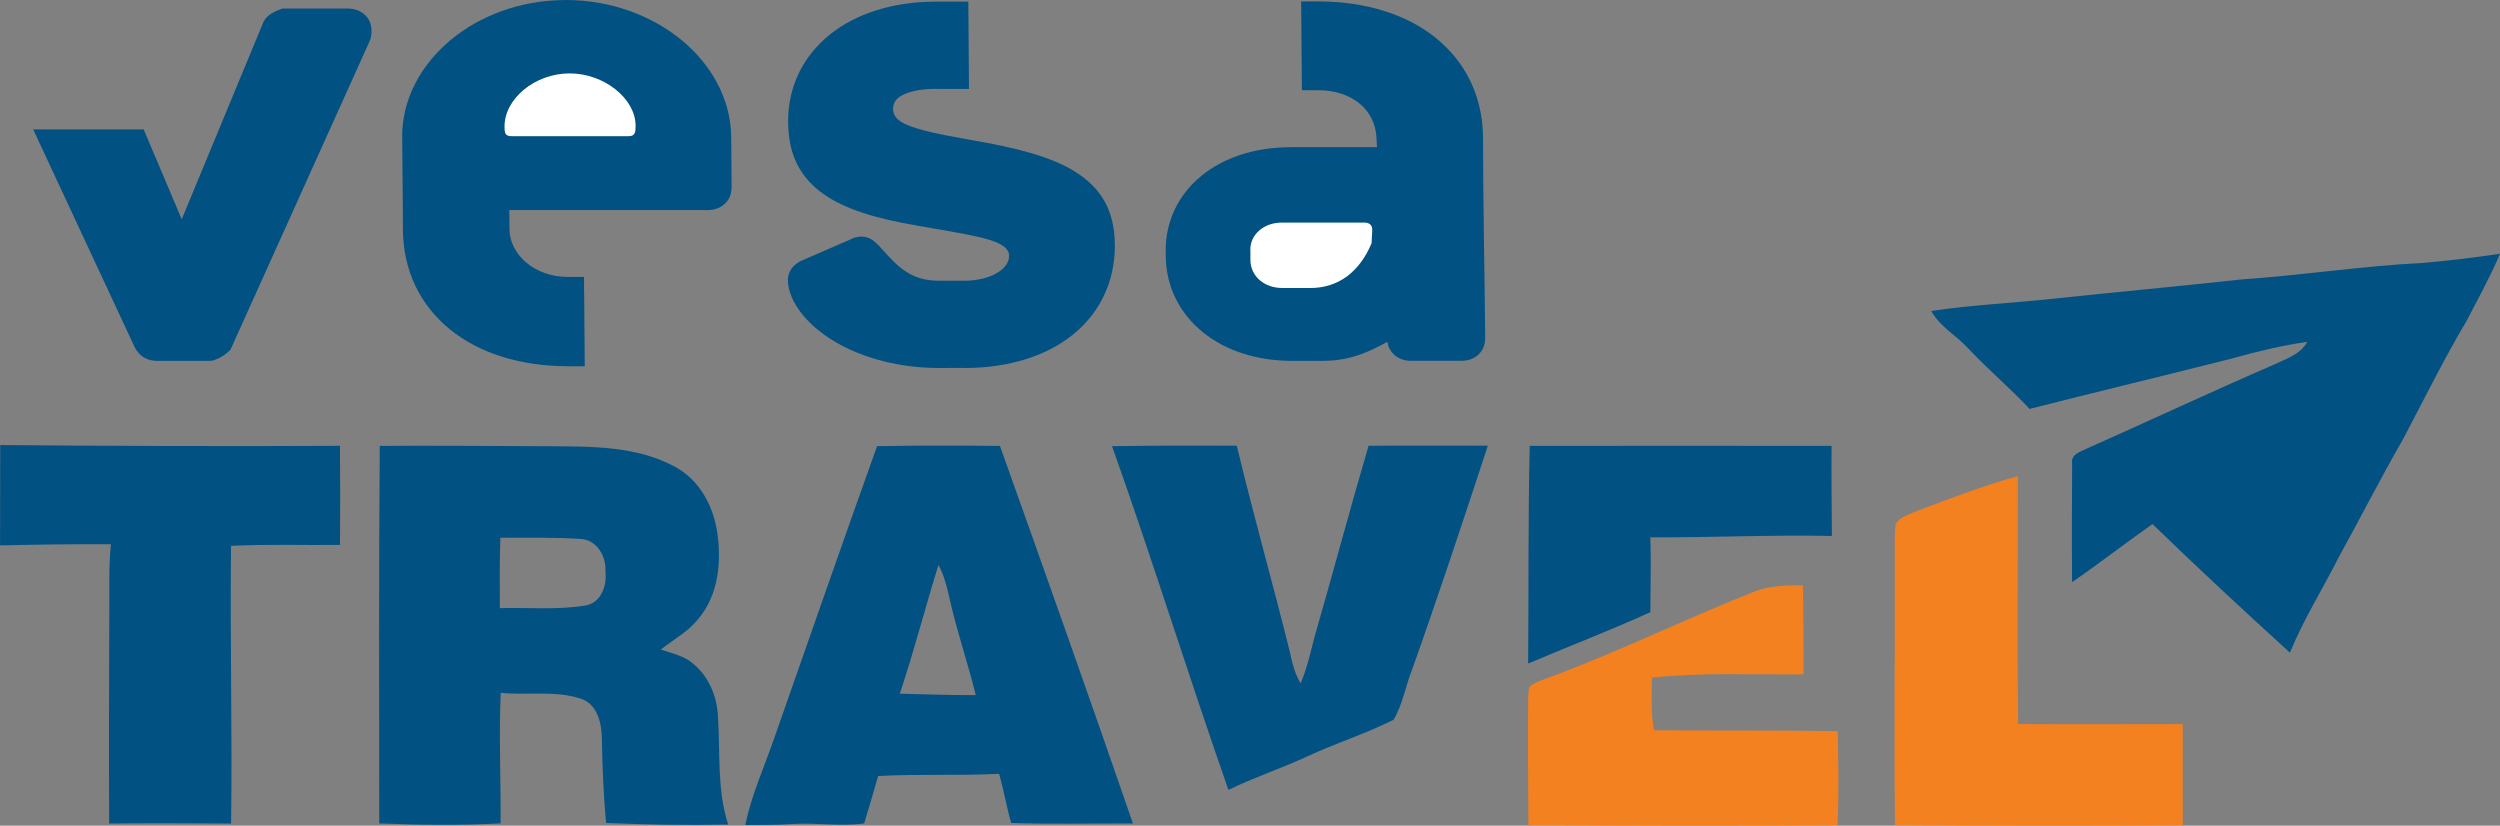
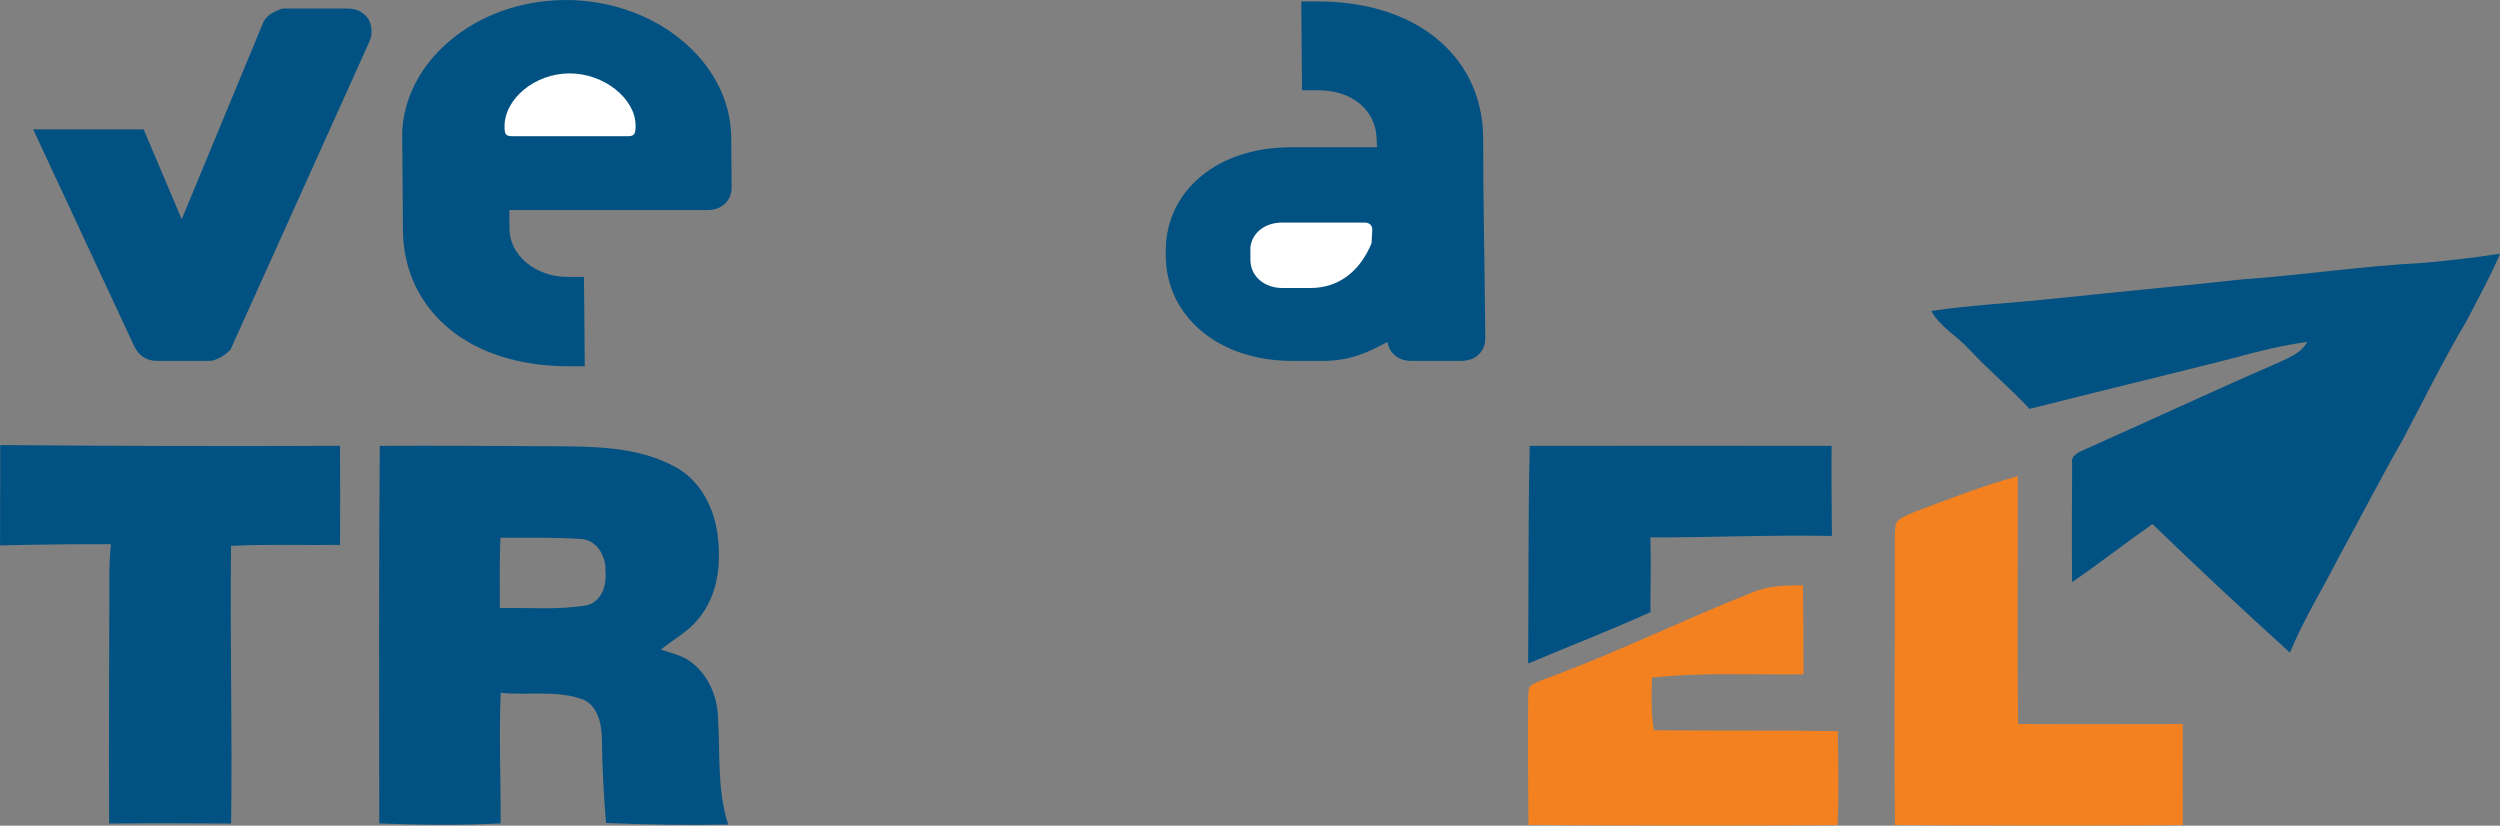
<svg xmlns="http://www.w3.org/2000/svg" id="Layer_1" viewBox="0 0 428.82 141.62">
  <rect x="0" y="0" width="428.82" height="141.62" fill="#808080" stroke="none" />
  <defs>
    <style>.cls-1{fill:#fff;}.cls-1,.cls-2,.cls-3{stroke-width:0px;}.cls-2{fill:#f48120;}.cls-3{fill:#015182;}</style>
  </defs>
  <path class="cls-3" d="m415.72,45.09c4.38-.4,8.75-.9,13.1-1.57-1.64,3.91-3.73,7.64-5.67,11.41-3.96,6.66-7.38,13.62-11,20.47-3.86,6.71-7.36,13.61-11.1,20.38-2.73,5.41-5.98,10.55-8.26,16.17-7.96-7.24-15.86-14.57-23.58-22.06-4.64,3.26-9.11,6.75-13.79,9.96-.06-6.78-.03-13.57.01-20.35-.28-1.55,1.4-2.01,2.48-2.54,10.74-4.78,21.4-9.76,32.18-14.44,2.07-1,4.5-1.72,5.68-3.89-4.33.63-8.6,1.64-12.8,2.83-11.6,2.94-23.24,5.73-34.84,8.68-3.3-3.55-7.03-6.66-10.35-10.2-2.07-2.32-4.97-3.82-6.52-6.6,6.89-1.04,13.86-1.34,20.79-2.09,10.78-1.14,21.56-2.13,32.33-3.31,10.47-.72,20.86-2.33,31.34-2.85" />
  <path class="cls-3" d="m.03,76.34c19.42.16,38.85.23,58.28.13.04,5.67.06,11.33.01,17-6.23.07-12.47-.15-18.69.16-.2,15.88.24,31.76.01,47.63-6.97-.04-13.95-.08-20.92,0-.05-12.26-.02-24.52.03-36.78.03-3.71-.12-7.44.28-11.13-6.34-.04-12.68.06-19.02.2-.01-5.74.04-11.48.03-17.21" />
  <path class="cls-3" d="m85.83,92.24h0c-.14,4.02-.12,8.05-.09,12.07,4.95-.13,9.97.36,14.88-.48,2.58-.59,3.5-3.5,3.23-5.85.15-2.52-1.44-5.36-4.18-5.53-4.6-.31-9.23-.2-13.84-.21m-20.7-15.76c9.65-.06,19.3.02,28.95.06,7.36.05,15.16-.08,21.8,3.58,3.96,2.16,6.33,6.39,7.07,10.75.87,5.21.37,11.12-3.18,15.29-1.73,2.22-4.27,3.51-6.42,5.26,1.92.66,4.04,1.06,5.6,2.47,2.66,2.21,4.06,5.63,4.2,9.03.41,6.18-.19,12.53,1.75,18.51-6.99.14-13.98.02-20.95-.27-.41-4.8-.65-9.62-.71-14.44-.04-2.68-.78-6.05-3.72-6.91-4.4-1.42-9.11-.5-13.64-.98-.31,7.46.03,14.93-.01,22.4-6.93.37-13.88.27-20.82.01-.02-21.59-.08-43.18.09-64.77Z" />
-   <path class="cls-3" d="m154.34,118.99h0c4.34.09,8.68.28,13.03.23-1.41-5.73-3.36-11.31-4.61-17.07-.42-1.81-.89-3.62-1.79-5.24-2.28,7.34-4.19,14.79-6.63,22.09m-3.92-42.47c7.03-.14,14.06-.12,21.1-.04,7.69,21.55,15.35,43.12,22.81,64.76-6.96-.03-13.93.14-20.88-.09-.81-2.78-1.28-5.65-2.07-8.43-6.92.35-13.85,0-20.76.38-.77,2.72-1.57,5.42-2.39,8.13-4.26.57-8.53-.21-12.79.13-2.53.16-5.07.11-7.6.14,1.01-4.94,3.09-9.58,4.76-14.32,5.94-16.89,11.8-33.8,17.84-50.65Z" />
-   <path class="cls-3" d="m190.72,76.53c7.14-.1,14.28-.12,21.42-.09,2.84,11.86,6.18,23.59,9.12,35.43.39,1.84.83,3.71,1.84,5.33,1.32-3.07,1.88-6.38,2.84-9.57,2.99-10.37,5.75-20.81,8.81-31.17,6.82-.06,13.63,0,20.46-.02-4.22,12.82-8.45,25.63-12.97,38.34-1.15,2.86-1.62,6.03-3.21,8.68-4.8,2.41-9.97,4.03-14.84,6.3-4.42,2.07-9.09,3.57-13.48,5.73-6.86-19.58-13.01-39.43-19.97-58.97" />
  <path class="cls-3" d="m262.39,76.48c17.26-.01,34.52-.02,51.78,0-.05,5.15.02,10.29.05,15.45-10.39-.21-20.76.28-31.14.24.15,4.28,0,8.55.01,12.83-6.9,3.14-13.99,5.85-20.97,8.81.1-12.44-.02-24.89.27-37.32" />
  <path class="cls-2" d="m328.22,87.87c5.91-2.22,11.8-4.52,17.89-6.2.04,14.17-.13,28.35.06,42.52,9.4.08,18.81,0,28.23.01.02,5.77-.03,11.55,0,17.32-16.45.14-32.91.1-49.36-.02-.17-15.59.02-31.18-.03-46.76.02-1.62-.09-3.24.17-4.83.53-1.18,1.98-1.49,3.05-2.03" />
  <path class="cls-2" d="m300.65,101.59c2.71-1.16,5.69-1.18,8.59-1.2.11,5.09.09,10.19.12,15.28-8.67.09-17.37-.37-26,.56-.07,3.01-.2,6.05.35,9.03,10.5.09,21.01-.01,31.52.15.09,5.37.2,10.74-.04,16.11-17.67.14-35.35.1-53.02-.03-.05-7.29-.11-14.58-.04-21.88.11-.72-.12-1.77.68-2.16,1.33-.76,2.8-1.2,4.23-1.74,11.37-4.32,22.33-9.64,33.63-14.13" />
-   <path class="cls-3" d="m165.3,63.11h0s-4.22.01-4.22.01c-6.77,0-12.52-1.64-16.82-3.92-5.76-3.06-9.08-7.52-9.12-11.16,0-.86.36-1.79,1.1-2.5.36-.35.84-.67,1.44-.91l8.07-3.51c.21-.11.45-.22.66-.3h0c.41-.14.83-.24,1.23-.24,1.43,0,2.05.57,2.8,1.26l.18.17.26.26.22.25c2.8,3.13,5.05,5.63,9.89,5.63h4.22s.14.01.14.01c2.59-.02,4.67-.63,6.07-1.6,1.06-.74,1.66-1.67,1.66-2.64v-.04h.01c-.03-2.47-4.53-3.24-13.02-4.7l-2.65-.46c-7.12-1.22-12.44-2.82-16.11-5.4-4.08-2.87-6.08-6.76-6.12-12.33v-.15h-.01c0-6.11,2.63-11.28,7.21-14.95,4.38-3.5,10.56-5.56,17.9-5.61h.32s5.48-.01,5.48-.01l.12,14.98h-5.53s-.21-.01-.21-.01c-2.7.02-4.72.47-6,1.26-.84.52-1.28,1.25-1.28,2.14v.05h-.01c.01,1.19.76,1.98,2.23,2.65,2.27,1.02,5.96,1.75,10.92,2.63h0c7.9,1.34,13.83,2.87,17.92,5.38,4.63,2.84,6.92,6.74,6.97,12.56v.17h.01c0,6.29-2.58,11.58-7.2,15.32-4.43,3.58-10.74,5.67-18.41,5.73h-.34Z" />
  <path class="cls-3" d="m35.98,61.9h-9.03c-.92,0-1.64-.21-2.3-.61h0c-.66-.42-1.06-.91-1.43-1.53l-.13-.23L5.69,22.19h18.95l6.53,15.42L45.11,3.96l.15-.33c.32-.56.8-1.02,1.43-1.39.38-.22.81-.42,1.29-.6l.47-.18h11.07c1.16,0,2.07.3,2.78.85.98.75,1.41,1.74,1.42,2.93v.02s0,0,0,0c0,.53,0,.98-.27,1.69l-.07.16-23.87,52.92-.47.41c-.33.29-.68.54-1.03.75-.4.24-.81.42-1.2.55l-.44.14h-.41Z" />
  <path class="cls-3" d="m97.7,11.88c6.65,0,12.76,4.86,12.8,10.09.01,1.46-.13,2.09-1.39,2.09h-22.62c-1.26,0-1.41-.5-1.42-1.84-.04-5.36,5.84-10.34,12.64-10.34m2.49,38.42l.1,12.52h-2.81c-8.33,0-15.31-2.28-20.26-6.28-5.13-4.15-8.07-10.07-8.12-17.17,0-5.32-.1-10.64-.12-15.96h-.01c0-6.36,3.16-12.24,8.3-16.53C82.24,2.73,89.13.07,96.78.01h.24s.01-.01.01-.01c7.65,0,14.6,2.61,19.7,6.73,5.32,4.31,8.63,10.3,8.69,16.77l.07,8.51c.01,1.32-.41,2.32-1.32,3.08-.78.66-1.72.94-2.87.94h-33.94l.03,3.3c.02,2.15,1.08,4.17,2.82,5.66,1.8,1.55,4.33,2.51,7.19,2.51h2.77l.02,2.79Z" />
  <path class="cls-1" d="m97.71,12.59c5.88,0,11.27,4.29,11.31,8.92.01,1.29-.12,1.85-1.23,1.85h-19.99c-1.12,0-1.25-.44-1.26-1.63-.04-4.73,5.16-9.14,11.17-9.14" />
-   <path class="cls-3" d="m227.13,61.9h-5.48c-6.2,0-11.49-1.82-15.29-4.89-4.02-3.24-6.36-7.83-6.4-13.13v-.84s-.02-.01-.02-.01c0-5.2,2.24-9.68,6.13-12.87,3.72-3.05,8.94-4.86,15.1-4.91h.23s.01-.01.01-.01h14.78l-.09-1.71c-.13-2.32-1.16-4.32-2.85-5.73-1.74-1.46-4.22-2.33-7.17-2.33h-2.77l-.12-15.23h2.81c8.3,0,15.22,2.24,20.15,6.16,5.14,4.09,8.1,9.93,8.23,16.93,0,11.45.28,23.06.37,34.53.01,1.26-.36,2.25-1.24,3.03-.76.68-1.72,1-2.94,1h-8.45c-1.21,0-2.16-.32-2.92-.99-.7-.62-1.09-1.37-1.23-2.27-2.52,1.37-6.01,3.26-10.85,3.26" />
+   <path class="cls-3" d="m227.13,61.9h-5.48c-6.2,0-11.49-1.82-15.29-4.89-4.02-3.24-6.36-7.83-6.4-13.13v-.84c0-5.2,2.24-9.68,6.13-12.87,3.72-3.05,8.94-4.86,15.1-4.91h.23s.01-.01.01-.01h14.78l-.09-1.71c-.13-2.32-1.16-4.32-2.85-5.73-1.74-1.46-4.22-2.33-7.17-2.33h-2.77l-.12-15.23h2.81c8.3,0,15.22,2.24,20.15,6.16,5.14,4.09,8.1,9.93,8.23,16.93,0,11.45.28,23.06.37,34.53.01,1.26-.36,2.25-1.24,3.03-.76.68-1.72,1-2.94,1h-8.45c-1.21,0-2.16-.32-2.92-.99-.7-.62-1.09-1.37-1.23-2.27-2.52,1.37-6.01,3.26-10.85,3.26" />
  <path class="cls-1" d="m214.46,42.88c-.02-2.64,2.3-4.7,5.41-4.7h14.21c.77,0,1.28.44,1.29,1.1v.4s-.11,2.05-.11,2.05c-2.09,4.99-5.77,7.67-10.49,7.67h-4.81c-3.11,0-5.46-2.02-5.48-4.81v-1.73Z" />
</svg>